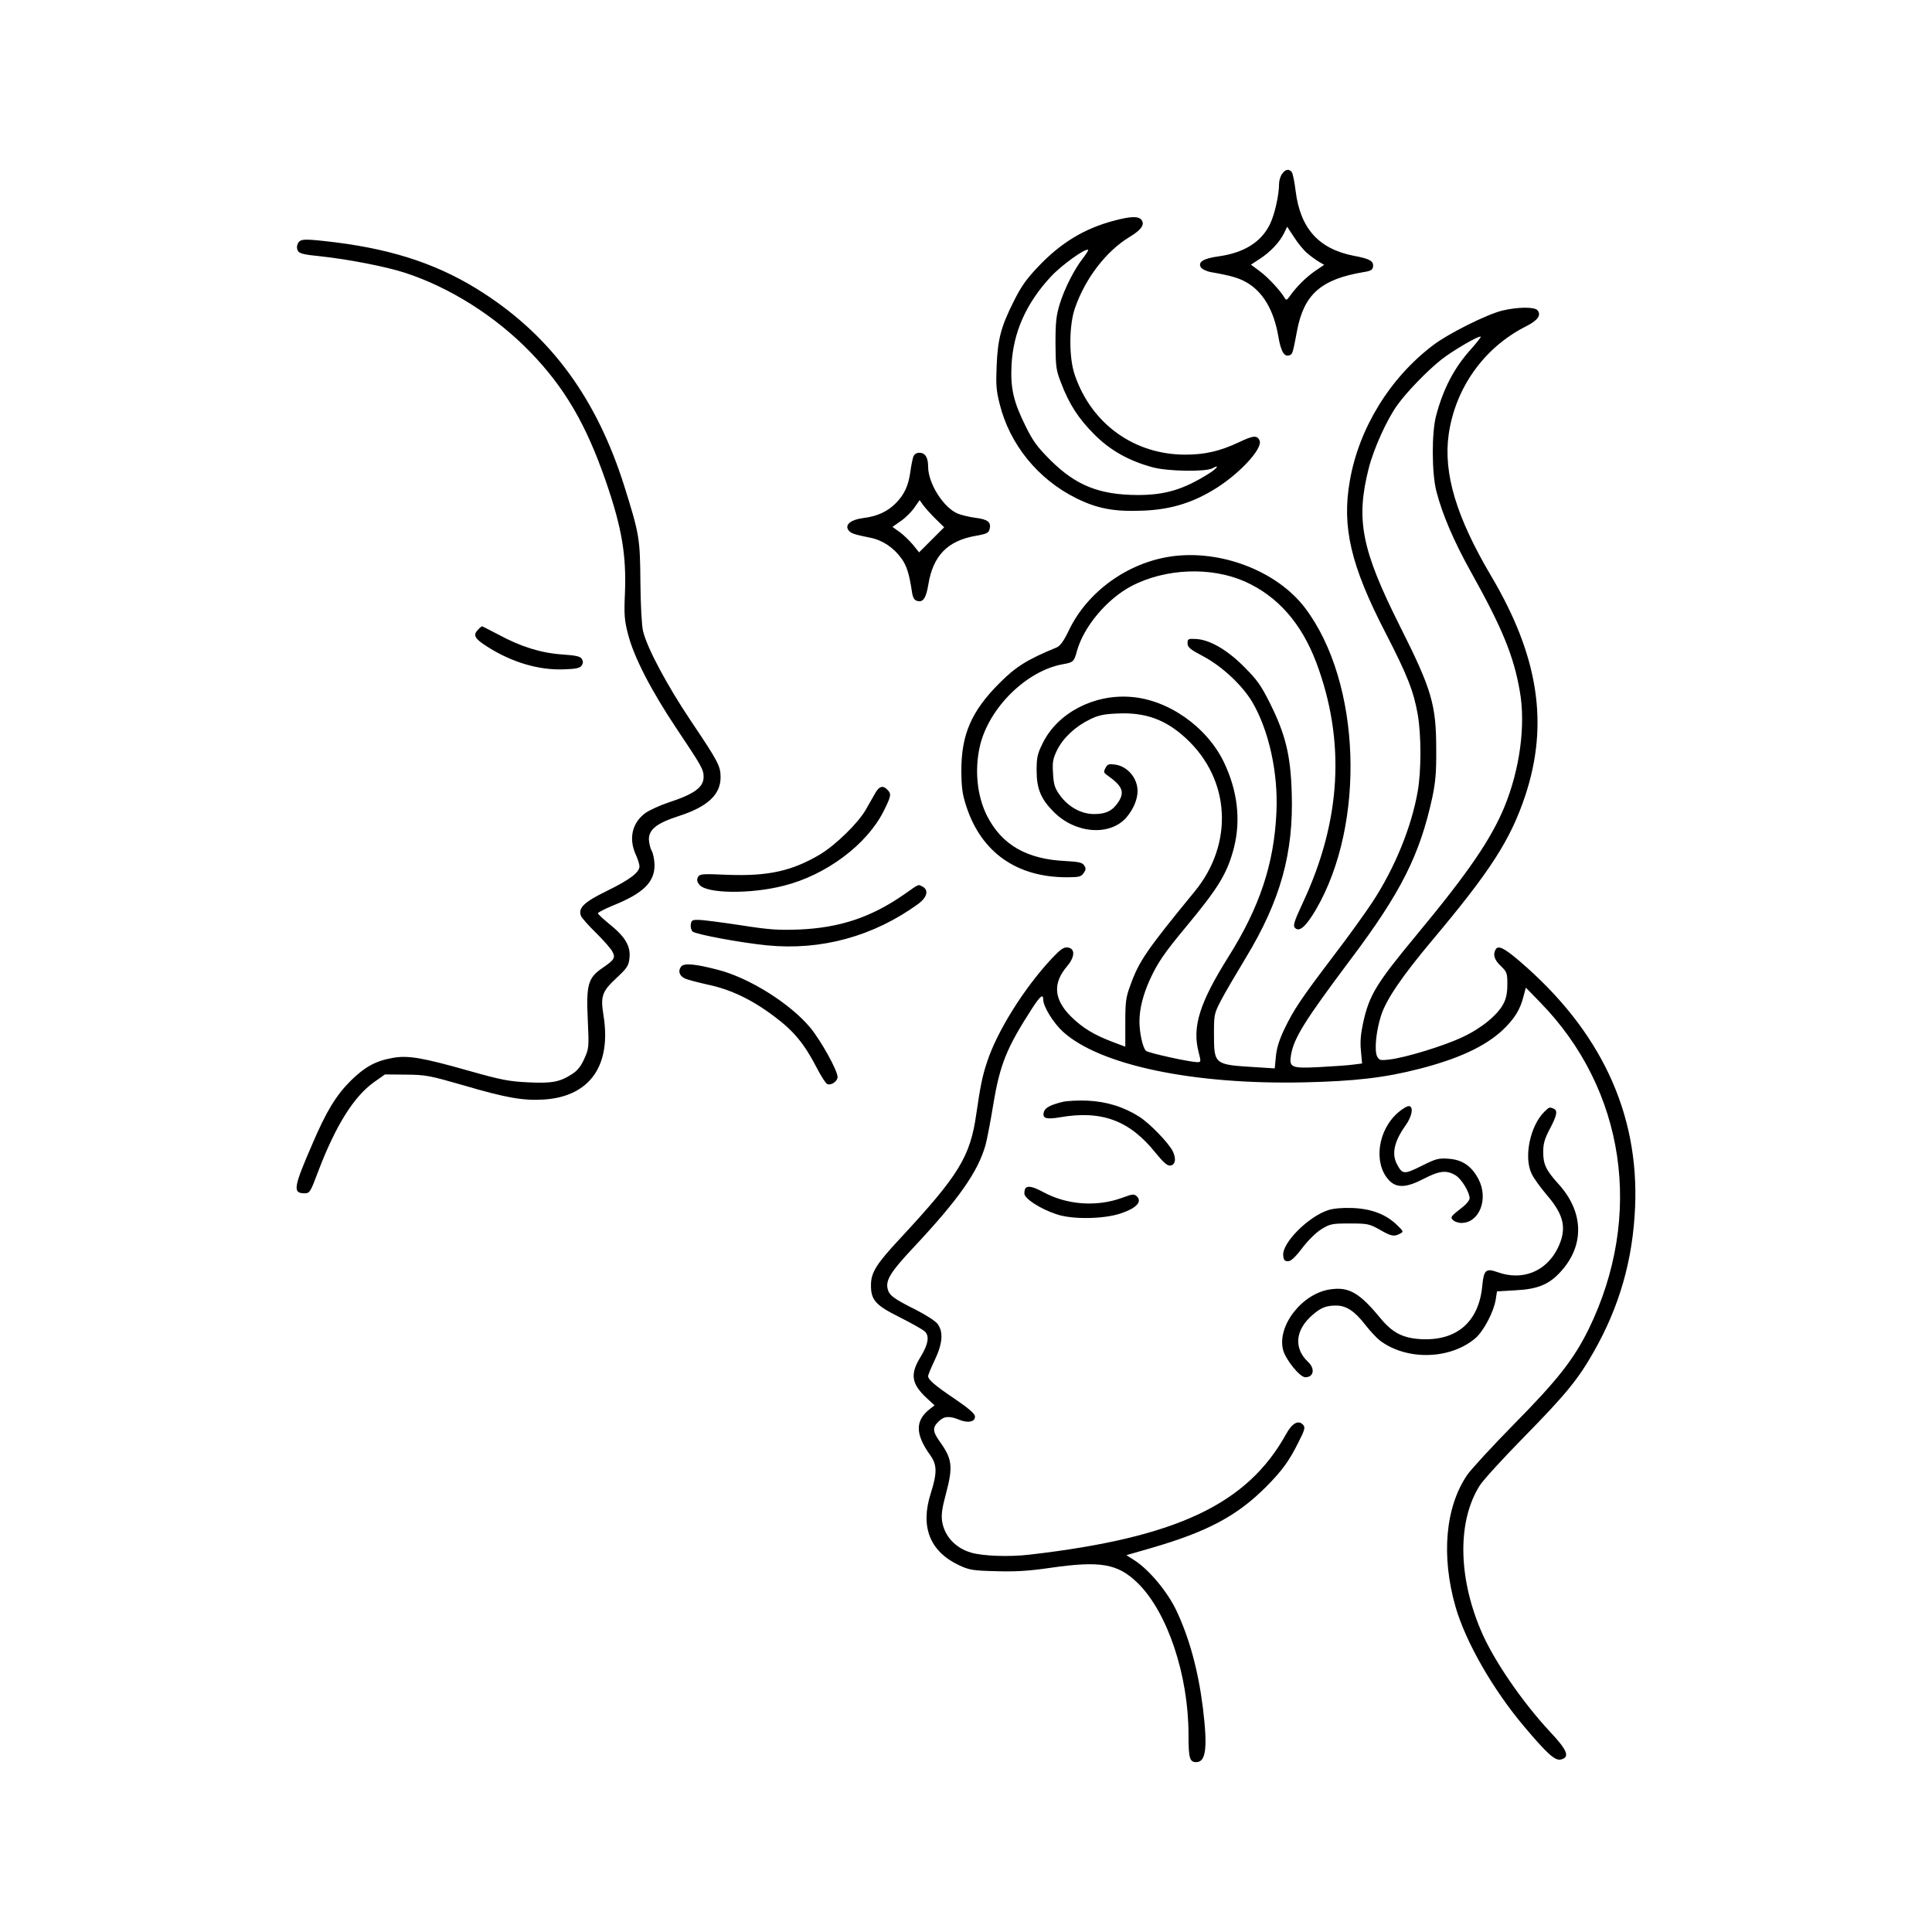
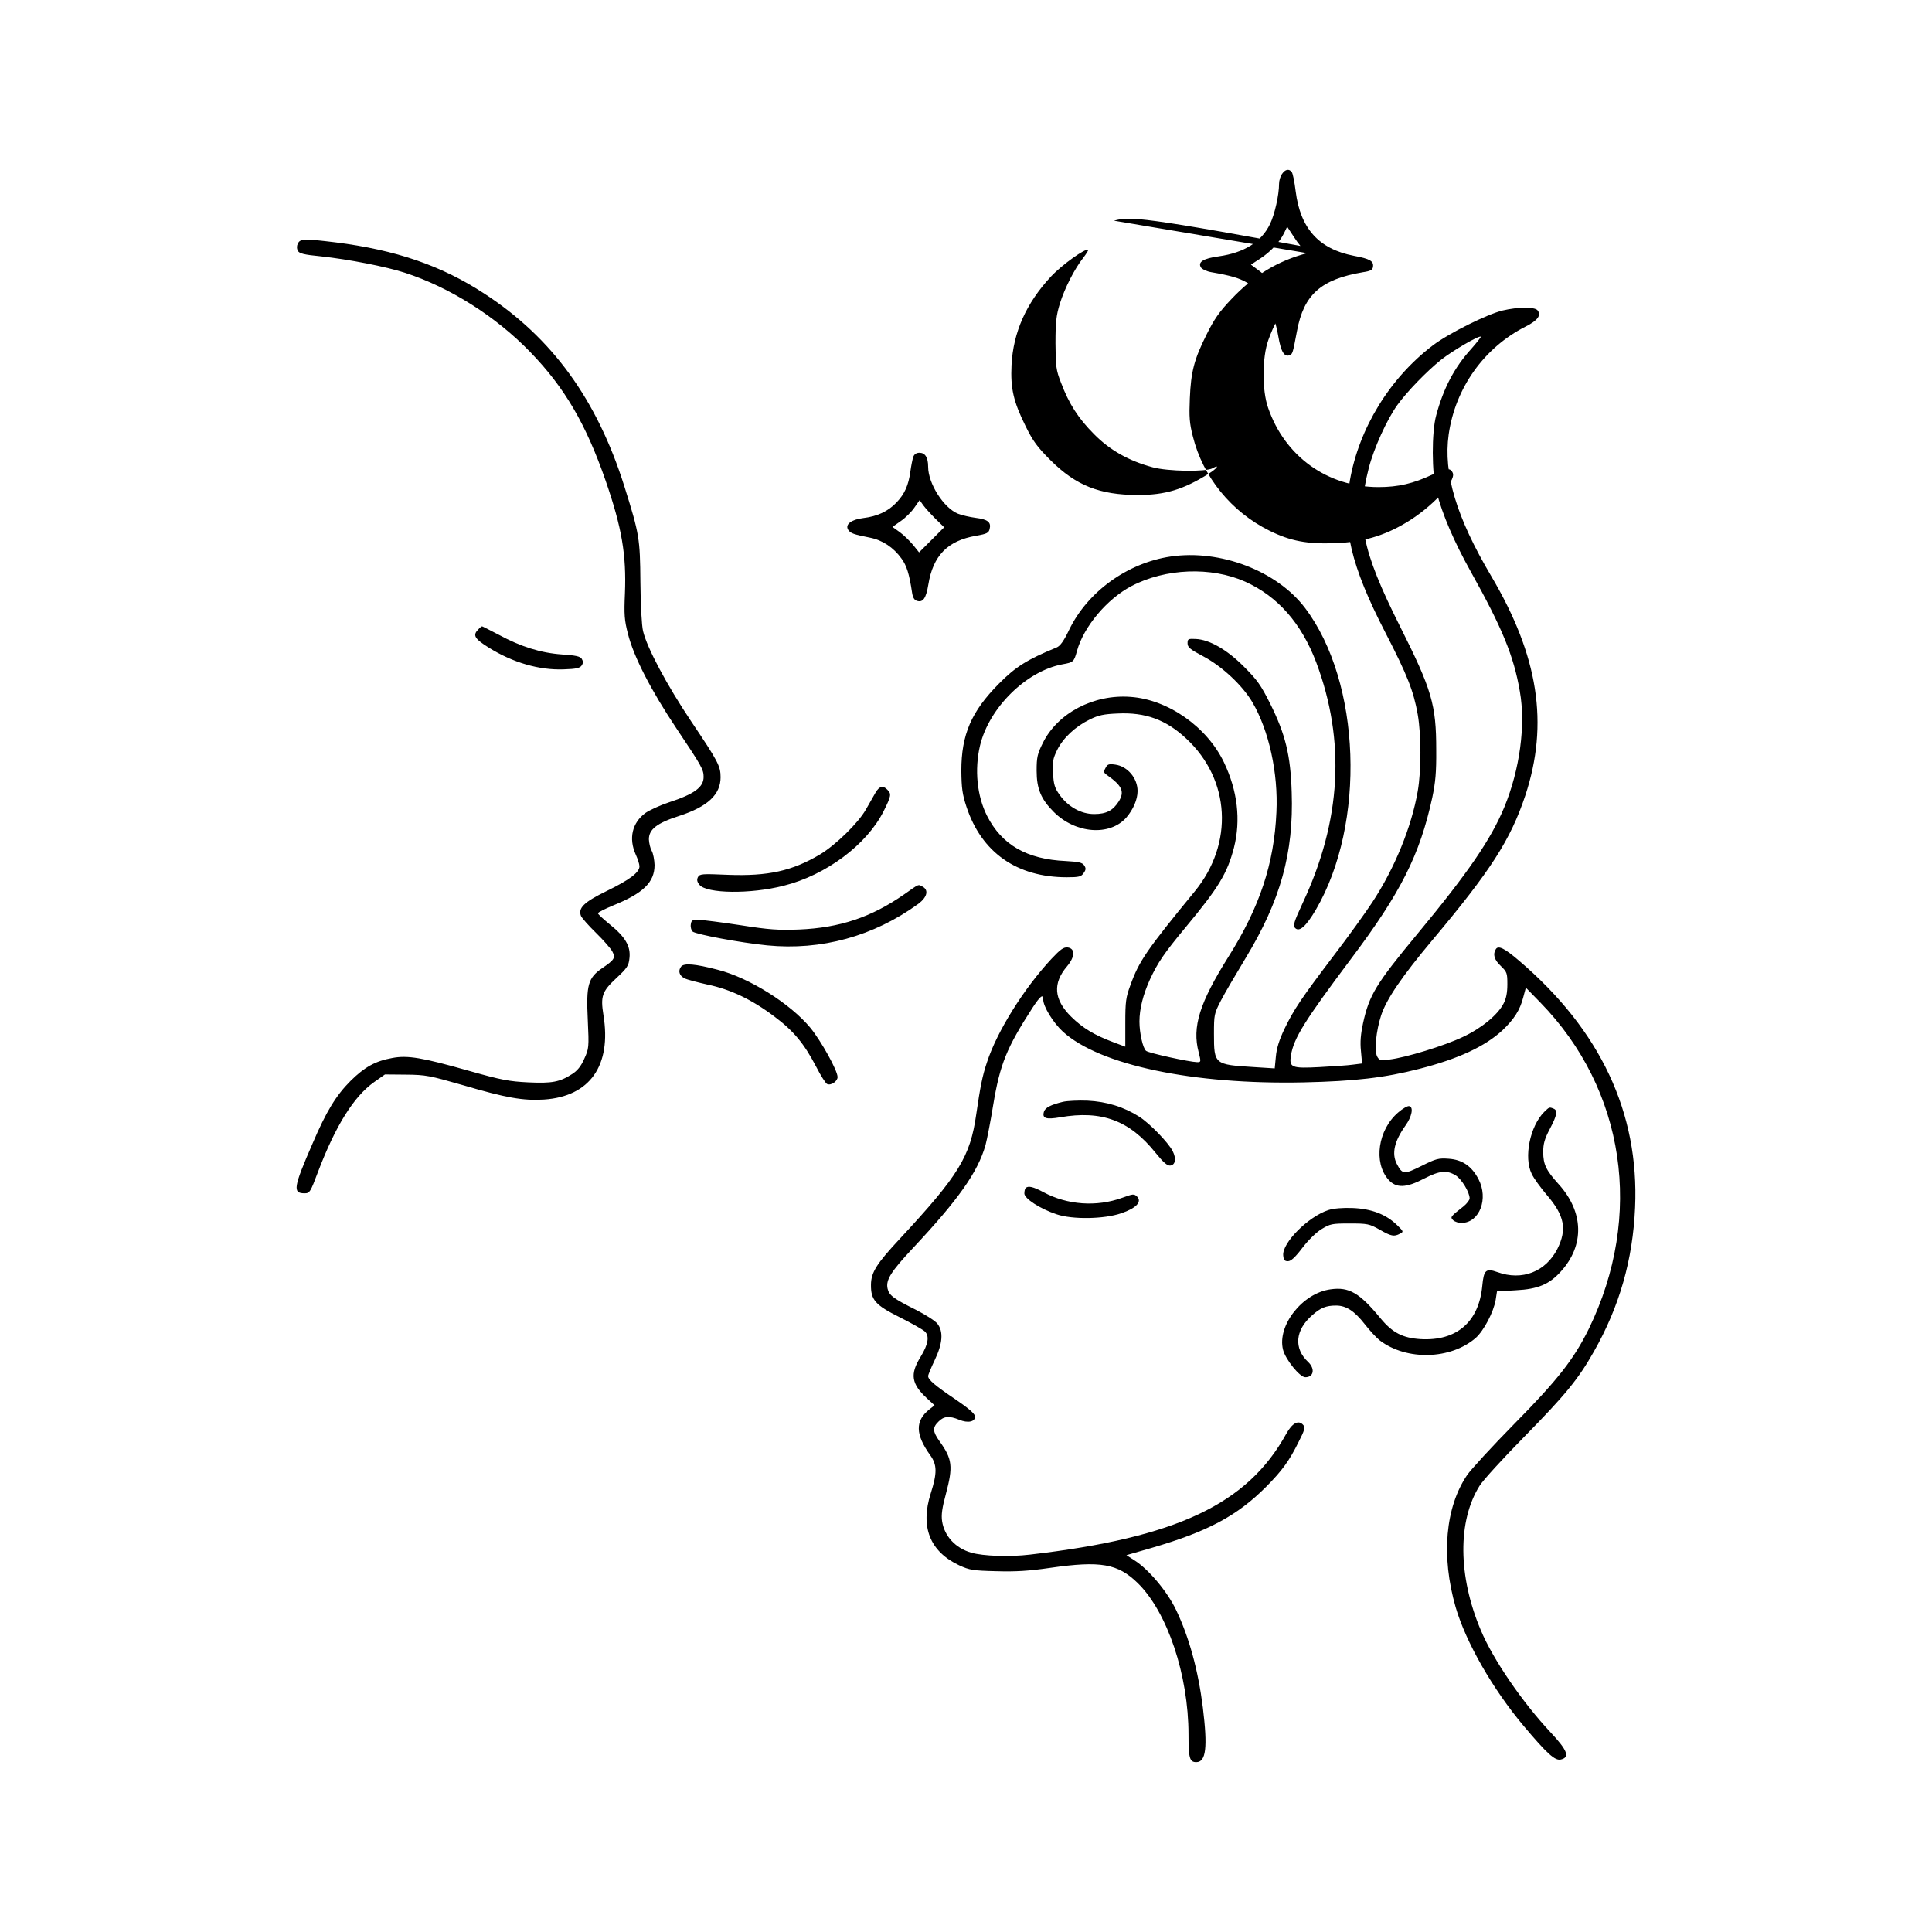
<svg xmlns="http://www.w3.org/2000/svg" id="Calque_1" x="0px" y="0px" viewBox="0 0 1024 1024" style="enable-background:new 0 0 1024 1024;" xml:space="preserve">
-   <path transform="translate(0,1024) scale(0.1,-0.1)" d="M6795.3,9318.3c-9-12-16-36-16-52 c0-60-23-162-48-214c-46-95-137-152-272-171c-81-11-112-30-94-59c6-9,31-21,55-25c104-18,146-31,185-53c88-50,146-147,170-287 c14-82,32-111,60-100c16,6,17,12,39,128c36,193,126,274,350,312c40,6,51,12,53,29c4,30-16,42-102,58c-185,36-283,144-308,342 c-6,49-15,95-21,102C6832.3,9346.3,6812.3,9343.3,6795.3,9318.3z M6928.3,8898.3c17-15,45-35,61-45l29-17l-47-32 c-46-31-100-84-135-134c-15-21-19-23-27-10c-24,41-90,111-132,142l-47,35l49,32c55,36,104,88,127,136l16,33l37-56 C6879.3,8950.3,6910.3,8913.3,6928.3,8898.3z M5904.3,9070.3c-156-41-282-117-402-244c-63-66-91-106-131-187c-66-132-83-196-89-340 c-4-96-2-130,16-200c53-215,204-400,406-500c111-55,201-72,350-66c142,5,257,38,375,109c132,78,264,218,247,262c-12,30-34,28-109-8 c-100-47-180-66-285-66c-270,0-496,162-585,420c-33,93-32,267,1,359c55,157,165,300,289,375c63,38,82,67,62,91 C6033.3,9095.3,5990.3,9093.3,5904.3,9070.3z M5741.3,8873.3c-46-58-98-160-124-243c-19-63-23-96-23-210c1-123,3-142,29-208 c42-112,92-190,176-274c84-85,184-141,310-175c80-22,283-25,318-5c40,23,23-2-21-29c-134-84-230-113-377-113c-202,1-326,50-461,184 c-71,71-93,101-132,180c-65,131-81,201-75,325c9,173,77,327,209,469c58,62,185,153,197,141 C5769.3,8913.3,5757.3,8894.3,5741.3,8873.3z M1579.3,8950.3c-7-14-7-26-1-39c8-15,31-21,123-30c148-16,347-55,445-87 c237-77,480-230,664-420c183-189,296-383,400-683c86-249,110-393,102-596c-5-112-3-142,16-215c30-120,122-299,257-501 c134-200,144-218,144-257c0-55-49-91-187-136c-45-15-99-40-121-55c-71-52-90-135-52-220c11-24,20-52,20-63c0-32-51-71-174-131 c-121-59-152-90-136-132c5-11,40-51,80-90c39-38,78-83,86-98c18-34,12-44-54-89c-74-51-85-88-76-272c7-150,6-154-19-209 c-17-39-37-63-64-80c-65-42-106-50-232-44c-101,5-141,12-314,61c-247,70-326,84-408,68c-89-16-146-48-220-121 c-77-77-129-162-202-333c-101-232-106-263-42-263c27,0,31,6,71,113c93,245,190,400,297,476l58,41l112-1c105-1,124-5,302-56 c228-67,318-83,429-76c243,16,359,180,315,448c-16,100-7,125,68,195c58,54,66,66,70,107c7,62-22,112-104,178c-34,28-63,54-63,59 s36,23,79,41c161,65,221,123,221,215c-1,27-7,61-15,75s-14,41-15,61c0,53,42,86,160,124c151,49,220,113,220,205c0,59-13,84-155,295 c-130,194-235,391-256,480c-7,29-13,138-14,260c-2,231-5,252-85,507c-145,460-383,788-743,1022c-226,148-469,231-787,271 C1614.3,8975.3,1592.3,8975.3,1579.3,8950.3z M7964.3,8594.3c-83-20-286-121-370-185c-228-173-392-440-440-718 c-43-244,5-449,189-805c116-225,149-309,171-433c19-110,19-297,0-407c-33-190-122-408-241-589c-37-56-128-183-204-282 c-173-228-212-286-262-390c-28-59-41-102-45-146l-6-62l-111,7c-209,13-211,14-211,176c0,101,1,107,36,175c20,39,80,141,132,227 c185,305,255,558,244,878c-6,197-33,307-114,470c-49,98-69,126-138,195c-90,91-184,145-257,148c-40,2-43,0-43-23c0-21,13-32,85-70 c99-53,206-153,259-243c87-149,137-374,127-582c-12-273-89-504-254-766c-153-244-194-372-158-507c13-51,12-52-8-52 c-41,1-257,48-271,60c-17,14-35,95-35,155c0,67,19,142,55,222c42,91,77,142,190,278c176,212,220,285,256,422c37,147,19,301-53,452 c-90,188-296,333-495,347c-196,15-387-86-465-244c-29-58-33-76-33-147c0-96,23-151,91-219c115-115,296-129,384-30 c37,43,60,96,60,141c0,68-53,131-118,140c-35,5-42,2-52-18c-11-20-10-25,9-38c79-56,93-87,62-138c-31-49-66-68-131-68 c-70,0-139,39-184,103c-25,35-31,55-34,113c-4,59-1,77,22,124c32,64,96,124,174,162c45,22,73,28,147,31c147,7,256-33,363-133 c234-217,253-556,45-810c-255-311-295-369-341-497c-24-64-27-88-27-199v-127l-64,24c-101,38-162,75-223,135c-92,91-99,177-21,268 c42,50,43,94,2,99c-21,2-38-10-85-60c-147-158-289-385-342-548c-25-74-36-132-57-276c-32-225-92-323-404-659 c-125-134-153-179-154-244c-1-81,22-108,152-173c62-31,122-65,133-75c26-24,19-68-22-135c-57-92-49-143,33-219l41-38l-27-21 c-77-61-75-133,4-243c37-51,37-95,3-202c-57-178-5-309,151-382c54-25,73-28,196-31c103-3,171,1,288,18c265,38,356,22,461-80 c158-154,270-488,270-804c0-125,6-146,41-146c52,0,61,77,35,290c-25,199-73,372-141,515c-47,99-146,217-222,265l-42,27l132,38 c299,87,454,170,608,324c85,86,123,137,174,241c30,58,34,74,24,86c-25,30-59,12-91-46c-206-373-581-550-1358-640 c-108-13-248-8-311,10c-84,24-143,88-155,167c-5,34,0,70,20,144c39,146,34,186-33,279c-37,52-39,73-6,105c28,29,58,31,109,10 c47-20,88-11,84,19c-2,14-36,43-102,88c-110,74-146,105-146,124c0,7,16,45,35,85c42,88,47,151,14,193c-12,15-62,47-113,73 c-120,60-143,77-151,113c-10,46,18,90,133,213c243,259,345,404,386,547c8,30,27,127,41,214c36,216,71,302,208,514c42,64,57,75,57,44 c0-37,53-123,104-170c195-178,691-282,1278-269c268,6,427,24,613,72c206,53,346,118,439,204c61,58,93,107,110,174l14,52l76-78 c451-462,550-1131,257-1732c-79-160-164-269-397-505c-116-118-227-239-247-268c-116-171-139-430-61-701c54-185,196-434,362-631 c123-146,165-184,196-176c49,12,34,49-55,144c-150,160-306,388-370,542c-121,286-123,579-6,765c17,28,124,145,237,260 c218,222,286,305,368,450c136,239,207,487,219,765c22,502-184,940-614,1307c-78,67-111,83-124,62c-17-27-9-56,26-89 c33-32,35-38,35-97c0-44-6-76-20-102c-30-59-115-130-215-177c-98-47-304-110-390-120c-48-6-54-4-65,16c-16,30-6,135,21,218 c28,86,111,207,270,397c311,370,416,534,494,768c126,381,70,740-181,1164c-184,311-254,543-225,750c35,246,187,460,408,572 c64,32,84,60,63,86C8133.3,8614.3,8045.3,8613.3,7964.3,8594.3z M7798.3,8391.3c-89-98-147-207-186-352c-25-90-24-308,1-404 c32-124,94-267,182-425c166-297,228-447,260-634c32-179,0-415-82-614c-71-171-191-347-463-675c-218-263-253-321-286-471 c-12-56-16-99-11-146l6-67l-48-6c-26-4-106-9-177-13c-150-8-162-2-152,62c15,92,73,184,318,511c265,352,365,552,431,855 c17,81,22,135,21,253c0,240-23,319-193,657c-203,405-234,562-165,835c27,106,97,260,152,336c52,72,156,179,232,240 c61,48,201,130,210,122C7850.3,8453.3,7827.3,8424.3,7798.3,8391.3z M4840.3,7818.3c-4-13-11-47-15-77c-10-73-30-119-74-165 c-45-47-101-73-175-82c-65-8-98-34-81-62c12-19,30-25,116-42c66-13,125-52,167-111c27-37,41-80,56-181c4-26,12-39,26-43 c32-10,48,14,60,86c25,154,102,233,253,259c57,10,67,15,72,36c9,36-10,51-74,59c-31,4-74,14-94,22c-76,31-158,160-158,249 c0,49-16,74-46,74C4857.3,7840.3,4846.3,7833.3,4840.3,7818.3z M4958.3,7490.3l46-45l-67-67l-66-66l-32,40c-18,21-49,52-70,67 l-39,28l44,31c25,17,57,49,72,71l28,40l19-27C4904.3,7547.3,4933.3,7515.3,4958.3,7490.3z M6204.3,7290.3c-229-34-439-186-537-387 c-29-61-48-87-67-95c-156-64-217-102-306-192c-146-147-199-270-199-461c1-92,5-124,27-191c80-243,267-374,532-374c65,0,76,3,89,22 c13,18,13,26,3,41s-28,19-97,23c-207,9-340,86-418,240c-53,105-67,245-37,372c48,201,246,396,438,431c57,10,60,13,76,71 c36,129,159,275,288,343c181,95,423,104,603,24c173-78,298-220,377-428c156-416,133-838-71-1274c-48-103-53-122-41-134 c23-23,58,9,110,97c266,456,240,1206-57,1599C6768.3,7214.3,6467.3,7329.3,6204.3,7290.3z M2535.3,6904.3c-31-31-21-49,54-96 c128-80,268-121,399-116c67,2,86,7,95,21c8,12,8,22,0,35c-9,13-31,18-105,23c-112,8-218,41-336,105c-46,24-85,44-87,44 C2552.3,6920.3,2543.3,6913.3,2535.3,6904.3z M4641.3,6040.3c-9-16-33-57-52-91c-40-71-160-188-243-238c-148-88-276-116-489-108 c-137,6-148,5-158-12c-7-14-5-25,8-41c38-47,271-50,446-5c225,56,441,218,530,395c41,82,42,92,20,114 C4680.3,6078.3,4661.3,6073.3,4641.3,6040.3z M4793.3,5500.3c-175-122-342-178-559-187c-110-4-157-1-310,23c-99,15-198,28-220,28 c-36,1-40-2-43-25c-2-14,3-31,10-37c19-15,254-59,395-73c287-28,564,48,801,220c47,35,56,73,23,91 C4865.3,5553.3,4874.3,5557.3,4793.3,5500.3z M3610.3,5117.3c-18-23-10-49,19-63c14-7,69-21,122-33c120-25,234-79,353-169 c102-76,158-144,221-265c25-49,52-91,59-93c21-9,55,15,55,37c0,35-87,191-144,261c-106,128-325,266-492,308 C3684.3,5131.3,3626.3,5136.3,3610.3,5117.3z M5634.3,4400.3c-66-16-94-31-101-52c-11-36,10-43,86-30c220,38,368-17,505-188 c43-53,63-70,79-68c27,4,32,37,12,77c-24,46-121,146-177,182c-82,52-172,80-274,85C5715.3,4408.3,5656.3,4405.3,5634.3,4400.3z  M7411.3,4344.3c-108-92-133-266-52-357c41-46,94-44,189,6c82,42,119,46,167,17c32-20,74-90,74-122c0-9-15-28-32-42 c-70-55-72-57-55-74c9-8,29-15,46-14c94,2,142,129,88,232c-36,69-86,103-157,108c-55,4-67,1-145-38c-93-46-101-46-131,11 c-28,55-13,120,46,203c34,47,44,98,20,103C7460.3,4379.3,7434.3,4364.3,7411.3,4344.3z M8184.3,4346.3c-75-75-109-241-66-328 c11-24,48-74,81-113c93-108,107-181,55-285c-62-121-187-170-317-123c-62,22-73,12-81-73c-18-191-136-293-327-282 c-95,6-149,34-212,110c-111,135-167,168-265,154c-149-20-284-192-252-320c13-52,89-146,118-146c45,0,53,45,15,81 c-77,72-69,169,22,248c44,39,73,51,126,51c54,0,98-29,154-101c25-32,60-70,78-84c142-108,376-102,509,14c42,38,94,136,105,201l7,45 l100,6c118,6,178,32,239,100c126,139,121,315-12,462c-67,74-82,105-82,171c0,43,7,69,35,122c39,74,43,99,19,108 C8211.3,4373.3,8211.3,4372.3,8184.3,4346.3z M5436.3,3943.3c-4-3-7-17-7-29c0-27,83-81,170-110c84-29,253-26,343,5 c80,27,112,61,84,89c-16,15-21,14-79-7c-135-49-291-38-417,30C5476.3,3950.3,5449.3,3956.3,5436.3,3943.3z M7040.3,3826.3 c-107-35-245-174-239-240c2-25,8-31,25-31c16,0,38,20,76,70c31,41,74,83,102,100c46,28,55,30,149,30c95,0,104-2,158-32 c62-36,78-39,109-22c20,10,19,12-15,45c-59,58-137,87-236,91C7115.3,3839.3,7068.3,3835.3,7040.3,3826.3z" />
+   <path transform="translate(0,1024) scale(0.1,-0.1)" d="M6795.3,9318.3c-9-12-16-36-16-52 c0-60-23-162-48-214c-46-95-137-152-272-171c-81-11-112-30-94-59c6-9,31-21,55-25c104-18,146-31,185-53c88-50,146-147,170-287 c14-82,32-111,60-100c16,6,17,12,39,128c36,193,126,274,350,312c40,6,51,12,53,29c4,30-16,42-102,58c-185,36-283,144-308,342 c-6,49-15,95-21,102C6832.3,9346.3,6812.3,9343.3,6795.3,9318.3z M6928.3,8898.3c17-15,45-35,61-45l29-17l-47-32 c-46-31-100-84-135-134c-15-21-19-23-27-10c-24,41-90,111-132,142l-47,35l49,32c55,36,104,88,127,136l16,33l37-56 C6879.3,8950.3,6910.3,8913.3,6928.3,8898.3z c-156-41-282-117-402-244c-63-66-91-106-131-187c-66-132-83-196-89-340 c-4-96-2-130,16-200c53-215,204-400,406-500c111-55,201-72,350-66c142,5,257,38,375,109c132,78,264,218,247,262c-12,30-34,28-109-8 c-100-47-180-66-285-66c-270,0-496,162-585,420c-33,93-32,267,1,359c55,157,165,300,289,375c63,38,82,67,62,91 C6033.3,9095.3,5990.3,9093.3,5904.3,9070.3z M5741.3,8873.3c-46-58-98-160-124-243c-19-63-23-96-23-210c1-123,3-142,29-208 c42-112,92-190,176-274c84-85,184-141,310-175c80-22,283-25,318-5c40,23,23-2-21-29c-134-84-230-113-377-113c-202,1-326,50-461,184 c-71,71-93,101-132,180c-65,131-81,201-75,325c9,173,77,327,209,469c58,62,185,153,197,141 C5769.3,8913.3,5757.3,8894.3,5741.3,8873.3z M1579.3,8950.3c-7-14-7-26-1-39c8-15,31-21,123-30c148-16,347-55,445-87 c237-77,480-230,664-420c183-189,296-383,400-683c86-249,110-393,102-596c-5-112-3-142,16-215c30-120,122-299,257-501 c134-200,144-218,144-257c0-55-49-91-187-136c-45-15-99-40-121-55c-71-52-90-135-52-220c11-24,20-52,20-63c0-32-51-71-174-131 c-121-59-152-90-136-132c5-11,40-51,80-90c39-38,78-83,86-98c18-34,12-44-54-89c-74-51-85-88-76-272c7-150,6-154-19-209 c-17-39-37-63-64-80c-65-42-106-50-232-44c-101,5-141,12-314,61c-247,70-326,84-408,68c-89-16-146-48-220-121 c-77-77-129-162-202-333c-101-232-106-263-42-263c27,0,31,6,71,113c93,245,190,400,297,476l58,41l112-1c105-1,124-5,302-56 c228-67,318-83,429-76c243,16,359,180,315,448c-16,100-7,125,68,195c58,54,66,66,70,107c7,62-22,112-104,178c-34,28-63,54-63,59 s36,23,79,41c161,65,221,123,221,215c-1,27-7,61-15,75s-14,41-15,61c0,53,42,86,160,124c151,49,220,113,220,205c0,59-13,84-155,295 c-130,194-235,391-256,480c-7,29-13,138-14,260c-2,231-5,252-85,507c-145,460-383,788-743,1022c-226,148-469,231-787,271 C1614.3,8975.3,1592.3,8975.3,1579.3,8950.3z M7964.3,8594.3c-83-20-286-121-370-185c-228-173-392-440-440-718 c-43-244,5-449,189-805c116-225,149-309,171-433c19-110,19-297,0-407c-33-190-122-408-241-589c-37-56-128-183-204-282 c-173-228-212-286-262-390c-28-59-41-102-45-146l-6-62l-111,7c-209,13-211,14-211,176c0,101,1,107,36,175c20,39,80,141,132,227 c185,305,255,558,244,878c-6,197-33,307-114,470c-49,98-69,126-138,195c-90,91-184,145-257,148c-40,2-43,0-43-23c0-21,13-32,85-70 c99-53,206-153,259-243c87-149,137-374,127-582c-12-273-89-504-254-766c-153-244-194-372-158-507c13-51,12-52-8-52 c-41,1-257,48-271,60c-17,14-35,95-35,155c0,67,19,142,55,222c42,91,77,142,190,278c176,212,220,285,256,422c37,147,19,301-53,452 c-90,188-296,333-495,347c-196,15-387-86-465-244c-29-58-33-76-33-147c0-96,23-151,91-219c115-115,296-129,384-30 c37,43,60,96,60,141c0,68-53,131-118,140c-35,5-42,2-52-18c-11-20-10-25,9-38c79-56,93-87,62-138c-31-49-66-68-131-68 c-70,0-139,39-184,103c-25,35-31,55-34,113c-4,59-1,77,22,124c32,64,96,124,174,162c45,22,73,28,147,31c147,7,256-33,363-133 c234-217,253-556,45-810c-255-311-295-369-341-497c-24-64-27-88-27-199v-127l-64,24c-101,38-162,75-223,135c-92,91-99,177-21,268 c42,50,43,94,2,99c-21,2-38-10-85-60c-147-158-289-385-342-548c-25-74-36-132-57-276c-32-225-92-323-404-659 c-125-134-153-179-154-244c-1-81,22-108,152-173c62-31,122-65,133-75c26-24,19-68-22-135c-57-92-49-143,33-219l41-38l-27-21 c-77-61-75-133,4-243c37-51,37-95,3-202c-57-178-5-309,151-382c54-25,73-28,196-31c103-3,171,1,288,18c265,38,356,22,461-80 c158-154,270-488,270-804c0-125,6-146,41-146c52,0,61,77,35,290c-25,199-73,372-141,515c-47,99-146,217-222,265l-42,27l132,38 c299,87,454,170,608,324c85,86,123,137,174,241c30,58,34,74,24,86c-25,30-59,12-91-46c-206-373-581-550-1358-640 c-108-13-248-8-311,10c-84,24-143,88-155,167c-5,34,0,70,20,144c39,146,34,186-33,279c-37,52-39,73-6,105c28,29,58,31,109,10 c47-20,88-11,84,19c-2,14-36,43-102,88c-110,74-146,105-146,124c0,7,16,45,35,85c42,88,47,151,14,193c-12,15-62,47-113,73 c-120,60-143,77-151,113c-10,46,18,90,133,213c243,259,345,404,386,547c8,30,27,127,41,214c36,216,71,302,208,514c42,64,57,75,57,44 c0-37,53-123,104-170c195-178,691-282,1278-269c268,6,427,24,613,72c206,53,346,118,439,204c61,58,93,107,110,174l14,52l76-78 c451-462,550-1131,257-1732c-79-160-164-269-397-505c-116-118-227-239-247-268c-116-171-139-430-61-701c54-185,196-434,362-631 c123-146,165-184,196-176c49,12,34,49-55,144c-150,160-306,388-370,542c-121,286-123,579-6,765c17,28,124,145,237,260 c218,222,286,305,368,450c136,239,207,487,219,765c22,502-184,940-614,1307c-78,67-111,83-124,62c-17-27-9-56,26-89 c33-32,35-38,35-97c0-44-6-76-20-102c-30-59-115-130-215-177c-98-47-304-110-390-120c-48-6-54-4-65,16c-16,30-6,135,21,218 c28,86,111,207,270,397c311,370,416,534,494,768c126,381,70,740-181,1164c-184,311-254,543-225,750c35,246,187,460,408,572 c64,32,84,60,63,86C8133.3,8614.3,8045.3,8613.3,7964.3,8594.3z M7798.3,8391.3c-89-98-147-207-186-352c-25-90-24-308,1-404 c32-124,94-267,182-425c166-297,228-447,260-634c32-179,0-415-82-614c-71-171-191-347-463-675c-218-263-253-321-286-471 c-12-56-16-99-11-146l6-67l-48-6c-26-4-106-9-177-13c-150-8-162-2-152,62c15,92,73,184,318,511c265,352,365,552,431,855 c17,81,22,135,21,253c0,240-23,319-193,657c-203,405-234,562-165,835c27,106,97,260,152,336c52,72,156,179,232,240 c61,48,201,130,210,122C7850.3,8453.3,7827.3,8424.3,7798.3,8391.3z M4840.3,7818.3c-4-13-11-47-15-77c-10-73-30-119-74-165 c-45-47-101-73-175-82c-65-8-98-34-81-62c12-19,30-25,116-42c66-13,125-52,167-111c27-37,41-80,56-181c4-26,12-39,26-43 c32-10,48,14,60,86c25,154,102,233,253,259c57,10,67,15,72,36c9,36-10,51-74,59c-31,4-74,14-94,22c-76,31-158,160-158,249 c0,49-16,74-46,74C4857.3,7840.3,4846.3,7833.3,4840.3,7818.3z M4958.3,7490.3l46-45l-67-67l-66-66l-32,40c-18,21-49,52-70,67 l-39,28l44,31c25,17,57,49,72,71l28,40l19-27C4904.3,7547.3,4933.3,7515.3,4958.3,7490.3z M6204.3,7290.3c-229-34-439-186-537-387 c-29-61-48-87-67-95c-156-64-217-102-306-192c-146-147-199-270-199-461c1-92,5-124,27-191c80-243,267-374,532-374c65,0,76,3,89,22 c13,18,13,26,3,41s-28,19-97,23c-207,9-340,86-418,240c-53,105-67,245-37,372c48,201,246,396,438,431c57,10,60,13,76,71 c36,129,159,275,288,343c181,95,423,104,603,24c173-78,298-220,377-428c156-416,133-838-71-1274c-48-103-53-122-41-134 c23-23,58,9,110,97c266,456,240,1206-57,1599C6768.3,7214.3,6467.3,7329.3,6204.3,7290.3z M2535.3,6904.3c-31-31-21-49,54-96 c128-80,268-121,399-116c67,2,86,7,95,21c8,12,8,22,0,35c-9,13-31,18-105,23c-112,8-218,41-336,105c-46,24-85,44-87,44 C2552.3,6920.3,2543.3,6913.3,2535.3,6904.3z M4641.3,6040.3c-9-16-33-57-52-91c-40-71-160-188-243-238c-148-88-276-116-489-108 c-137,6-148,5-158-12c-7-14-5-25,8-41c38-47,271-50,446-5c225,56,441,218,530,395c41,82,42,92,20,114 C4680.3,6078.3,4661.3,6073.3,4641.3,6040.3z M4793.3,5500.3c-175-122-342-178-559-187c-110-4-157-1-310,23c-99,15-198,28-220,28 c-36,1-40-2-43-25c-2-14,3-31,10-37c19-15,254-59,395-73c287-28,564,48,801,220c47,35,56,73,23,91 C4865.3,5553.3,4874.3,5557.3,4793.3,5500.3z M3610.3,5117.3c-18-23-10-49,19-63c14-7,69-21,122-33c120-25,234-79,353-169 c102-76,158-144,221-265c25-49,52-91,59-93c21-9,55,15,55,37c0,35-87,191-144,261c-106,128-325,266-492,308 C3684.3,5131.3,3626.3,5136.3,3610.3,5117.3z M5634.3,4400.3c-66-16-94-31-101-52c-11-36,10-43,86-30c220,38,368-17,505-188 c43-53,63-70,79-68c27,4,32,37,12,77c-24,46-121,146-177,182c-82,52-172,80-274,85C5715.3,4408.3,5656.3,4405.3,5634.3,4400.3z  M7411.3,4344.3c-108-92-133-266-52-357c41-46,94-44,189,6c82,42,119,46,167,17c32-20,74-90,74-122c0-9-15-28-32-42 c-70-55-72-57-55-74c9-8,29-15,46-14c94,2,142,129,88,232c-36,69-86,103-157,108c-55,4-67,1-145-38c-93-46-101-46-131,11 c-28,55-13,120,46,203c34,47,44,98,20,103C7460.3,4379.3,7434.3,4364.3,7411.3,4344.3z M8184.3,4346.3c-75-75-109-241-66-328 c11-24,48-74,81-113c93-108,107-181,55-285c-62-121-187-170-317-123c-62,22-73,12-81-73c-18-191-136-293-327-282 c-95,6-149,34-212,110c-111,135-167,168-265,154c-149-20-284-192-252-320c13-52,89-146,118-146c45,0,53,45,15,81 c-77,72-69,169,22,248c44,39,73,51,126,51c54,0,98-29,154-101c25-32,60-70,78-84c142-108,376-102,509,14c42,38,94,136,105,201l7,45 l100,6c118,6,178,32,239,100c126,139,121,315-12,462c-67,74-82,105-82,171c0,43,7,69,35,122c39,74,43,99,19,108 C8211.3,4373.3,8211.3,4372.3,8184.3,4346.3z M5436.3,3943.3c-4-3-7-17-7-29c0-27,83-81,170-110c84-29,253-26,343,5 c80,27,112,61,84,89c-16,15-21,14-79-7c-135-49-291-38-417,30C5476.3,3950.3,5449.3,3956.3,5436.3,3943.3z M7040.3,3826.3 c-107-35-245-174-239-240c2-25,8-31,25-31c16,0,38,20,76,70c31,41,74,83,102,100c46,28,55,30,149,30c95,0,104-2,158-32 c62-36,78-39,109-22c20,10,19,12-15,45c-59,58-137,87-236,91C7115.3,3839.3,7068.3,3835.3,7040.3,3826.3z" />
</svg>